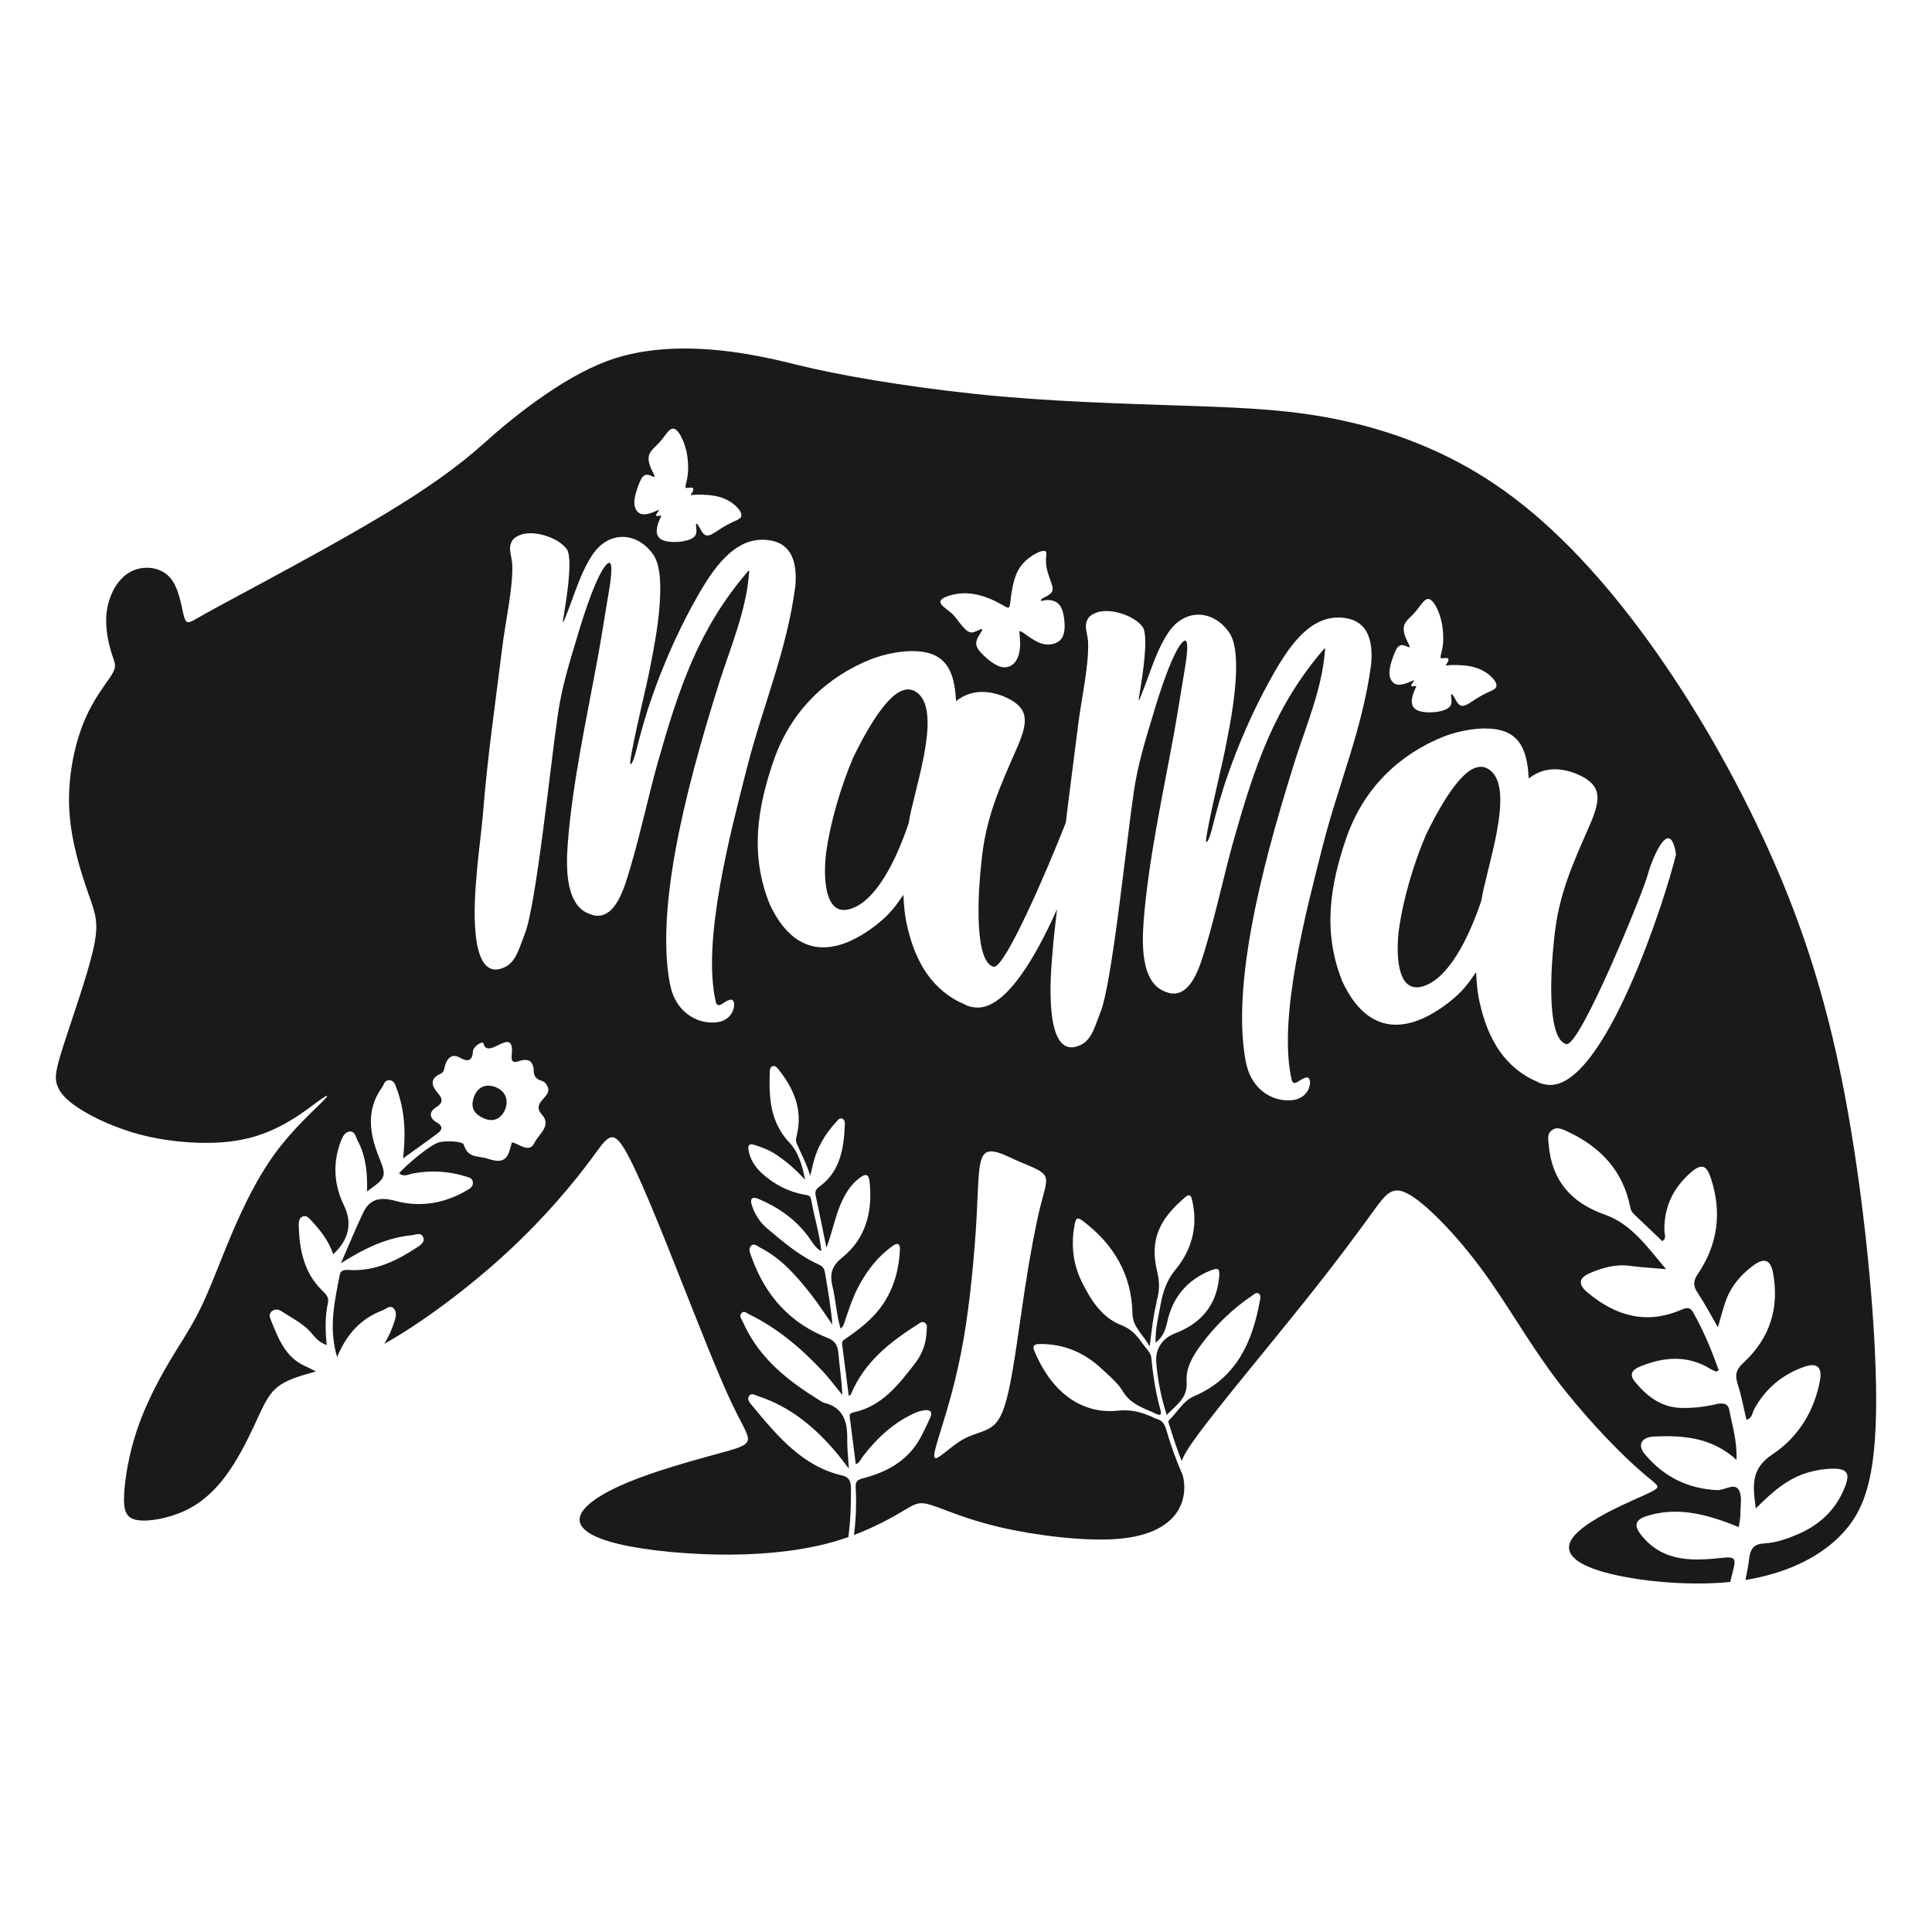
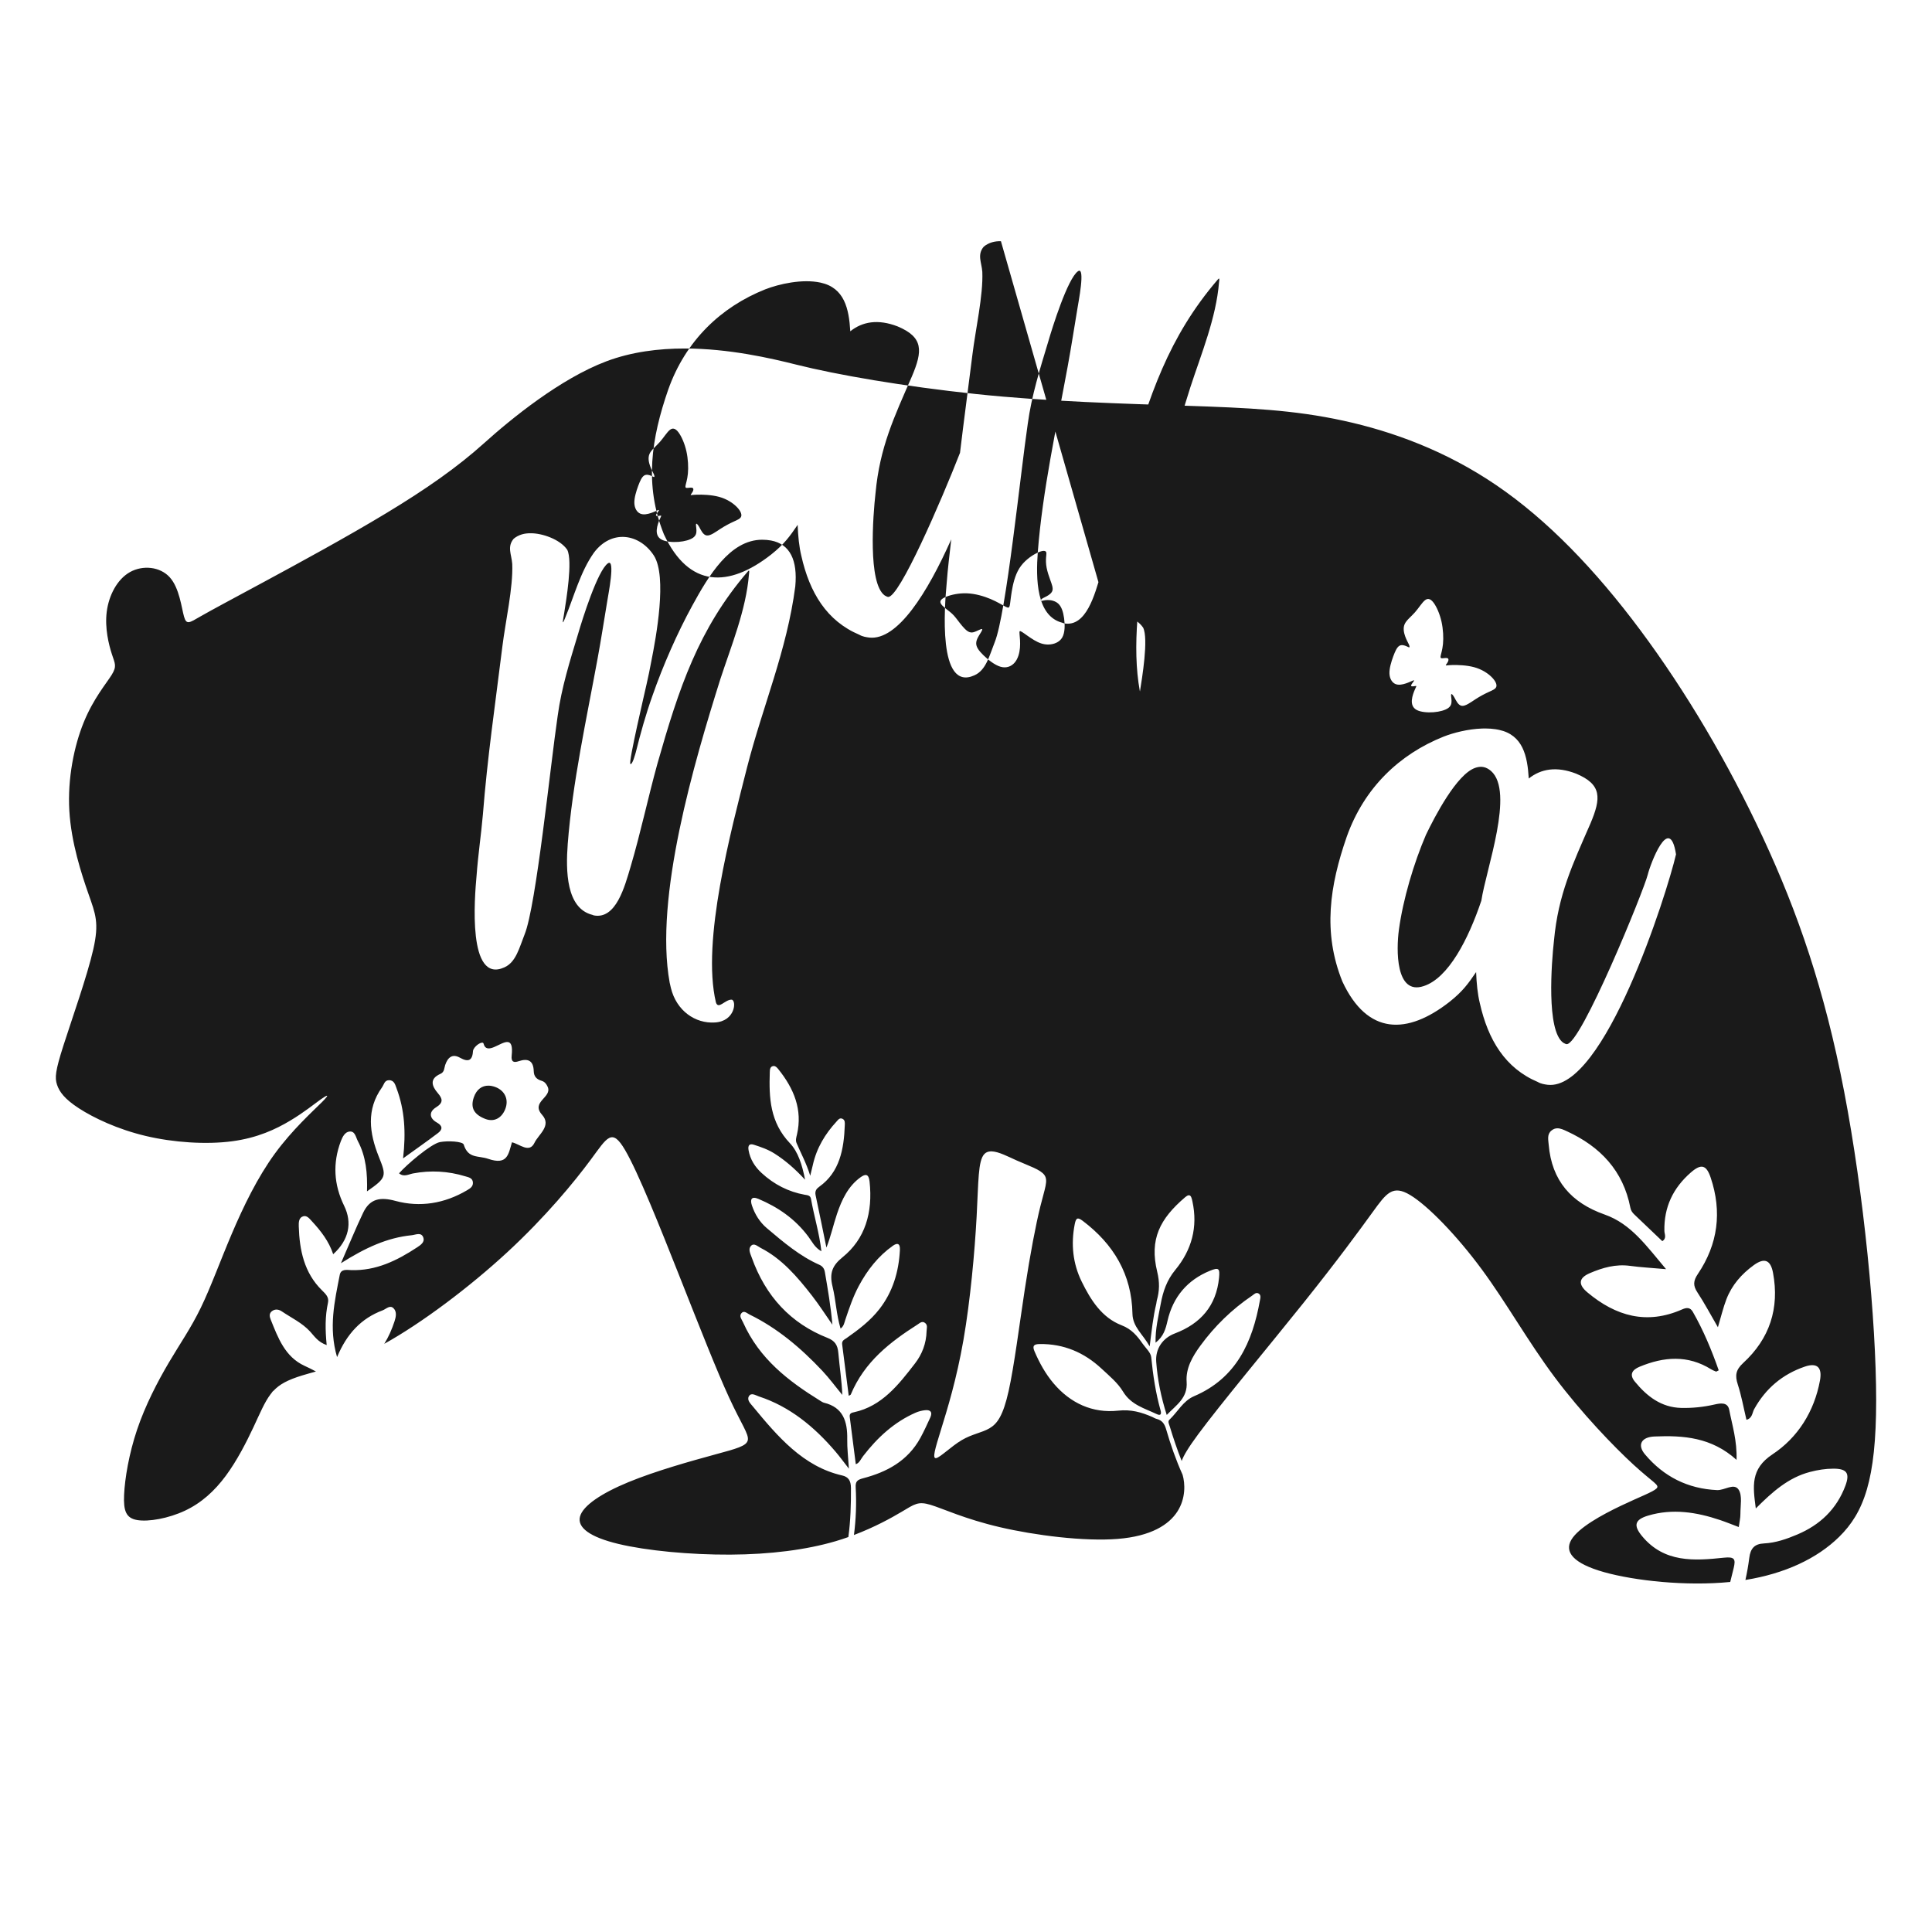
<svg xmlns="http://www.w3.org/2000/svg" id="svg8" version="1.1" viewBox="0 0 1000 1000" height="1000" width="1000">
  <defs id="defs2" />
  <g transform="translate(0,-122.52)" id="layer1">
-     <path id="path841" d="m 354.54,302.906 c -13.631,-0.018 -27.706,1.733 -40.75,6.656 -23.686,8.94 -49.107,29.621 -63.119,42.242 -14.012,12.622 -30.271,23.959 -50.809,36.367 -20.537,12.408 -45.358,25.889 -62.791,35.301 -17.433,9.412 -27.501,14.765 -33.271,18.078 -5.77,3.313 -7.268,4.6 -8.553,0.107 -1.285,-4.493 -2.354,-14.765 -7.381,-20.326 -5.027,-5.561 -14.015,-6.417 -20.646,-2.674 -6.631,3.743 -10.91,12.087 -11.98,20.537 -1.07,8.45 1.069,17.011 2.674,21.932 1.604,4.92 2.675,6.204 -0.105,10.695 -2.78,4.492 -9.414,12.193 -14.441,24.494 -5.028,12.301 -8.449,29.203 -7.486,45.783 0.962,16.58 6.311,32.842 9.947,43.217 3.636,10.375 5.561,14.867 2.459,28.559 -3.102,13.691 -11.231,36.583 -15.451,49.775 -4.22,13.192 -4.53,16.684 -3.324,20.322 1.206,3.638 3.927,7.42 11.416,12.262 7.489,4.841 19.743,10.739 34.342,14.219 14.599,3.479 31.539,4.539 44.777,2.799 13.239,-1.74 22.767,-6.276 30.105,-10.664 7.338,-4.388 12.474,-8.62 15.881,-11.043 3.407,-2.423 5.072,-3.026 0.533,1.512 -4.539,4.538 -15.283,14.221 -24.283,26.549 -9.001,12.328 -16.262,27.307 -22.312,41.525 -6.051,14.219 -10.893,27.686 -16.035,38.273 -5.142,10.588 -10.589,18.306 -16.488,28.289 -5.899,9.984 -12.253,22.236 -16.488,34.791 -4.236,12.555 -6.354,25.419 -6.732,33.738 -0.378,8.319 0.981,12.098 6.807,13.082 5.825,0.984 16.11,-0.828 24.658,-4.838 8.548,-4.01 15.355,-10.213 21.18,-18.08 5.824,-7.867 10.663,-17.395 14.219,-24.961 3.556,-7.565 5.824,-13.157 9.002,-17.318 0.144,-0.189 0.303,-0.36 0.451,-0.543 0.023,-0.042 0.037,-0.083 0.062,-0.125 0.292,-0.487 0.641,-0.845 1.023,-1.123 3.007,-3.188 7.092,-5.514 14.732,-7.855 2.098,-0.643 4.522,-1.304 7.16,-2.051 -1.874,-1.038 -3.866,-2 -5.906,-2.939 -10.135,-4.662 -13.724,-14.535 -17.537,-24.025 -0.578,-1.436 -0.884,-3.091 0.684,-4.271 1.738,-1.312 3.636,-0.879 5.158,0.154 4.94,3.346 10.428,5.877 14.598,10.406 2.193,2.381 4.011,5.415 8.568,6.996 -0.775,-7.952 -0.845,-14.948 0.666,-21.883 0.626,-2.873 -1.118,-4.508 -3.141,-6.498 -9.176,-9.028 -11.599,-20.721 -11.973,-33.037 -0.062,-2.051 -0.047,-4.586 2.361,-5.254 1.893,-0.524 3.225,1.275 4.496,2.648 4.611,4.977 8.728,10.279 10.959,16.998 8.148,-7.371 9.985,-16.25 5.664,-25.076 -5.332,-10.89 -6.013,-22.038 -1.705,-33.428 0.866,-2.262 2.121,-4.763 4.506,-4.998 2.885,-0.285 3.232,2.93 4.277,4.895 4.284,8.052 5.035,16.849 4.762,26.07 10.28,-7.157 10.13,-7.863 6.068,-18.02 -4.8,-12.012 -6.595,-24.233 1.699,-35.816 1.026,-1.432 1.235,-3.644 3.561,-3.695 2.777,-0.058 3.292,2.404 3.971,4.217 4.215,11.229 4.904,22.859 3.365,36.248 6.599,-4.764 12.426,-8.83 18.084,-13.121 2.383,-1.806 2.504,-3.713 -0.533,-5.408 -4.045,-2.255 -4.23,-5.564 -0.5,-7.887 3.925,-2.445 3.429,-4.464 0.934,-7.371 -3.21,-3.74 -4.356,-7.437 1.334,-9.957 2.166,-0.959 1.929,-2.979 2.473,-4.576 1.339,-3.941 3.707,-6.002 7.641,-3.793 4.577,2.568 6.5,1.307 6.783,-3.621 0.026,-0.247 0.149,-0.504 0.264,-0.738 1.132,-2.313 4.794,-4.42 5.18,-2.932 1.608,6.164 8.747,-1.109 12.459,-0.828 1.687,0.128 2.667,1.817 2.096,7.037 -0.37,3.382 1.215,3.709 3.611,2.895 4.926,-1.675 7.666,-0.211 7.807,5.125 0.075,2.816 1.521,4.254 4.053,5.006 1.583,0.47 2.482,1.577 3.182,3.158 2.417,5.477 -8.966,7.679 -2.893,14.475 5.048,5.652 -1.88,10.11 -3.953,14.461 -2.678,5.617 -7.661,0.62 -11.658,-0.254 -1.871,6.287 -2.313,11.978 -12.303,8.559 -5.227,-1.791 -10.367,0.02 -12.674,-7.4 -0.506,-1.63 -8.247,-2.051 -12.312,-1.264 -4.603,0.89 -17.247,11.672 -21.15,16.16 2.449,2.108 4.982,0.485 7.252,0.059 9.156,-1.727 18.147,-1.209 27.02,1.488 1.669,0.507 3.813,0.816 3.957,3.193 0.131,2.156 -1.472,3.106 -3.119,4.076 -11.592,6.827 -24.246,8.917 -36.955,5.465 -7.988,-2.169 -13.267,-1.132 -16.748,6.145 -3.759,7.858 -7.046,15.949 -11.488,26.109 12.693,-8.037 23.973,-13.227 36.627,-14.492 2.056,-0.206 5.138,-1.852 6.088,1.434 0.644,2.224 -1.521,3.679 -3.314,4.859 -10.37,6.819 -21.211,12.173 -34.121,11.764 -2.085,-0.067 -5.268,-0.749 -5.887,2.434 -2.653,13.636 -5.87,27.294 -1.393,42.594 5.021,-12.067 12.478,-20.04 23.59,-24.213 1.821,-0.685 3.764,-2.961 5.654,-1.049 1.756,1.775 1.273,4.364 0.51,6.693 -1.365,4.181 -3.101,8.143 -5.33,11.688 19.343,-10.725 44.045,-29.262 63.764,-47.488 19.79,-18.293 34.547,-36.258 43.107,-47.814 8.56,-11.556 10.914,-16.688 17.76,-5.027 6.845,11.66 18.184,40.113 28.346,65.785 10.162,25.672 19.148,48.565 25.566,62.471 6.418,13.906 10.268,18.829 9.627,21.93 -0.641,3.101 -5.775,4.383 -17.541,7.592 -11.766,3.209 -30.169,8.346 -44.18,14.121 -14.011,5.775 -23.636,12.191 -25.135,17.861 -1.499,5.67 5.13,10.593 19.785,14.123 14.655,3.53 37.332,5.668 57.979,5.561 20.646,-0.107 39.257,-2.46 54.555,-6.953 2.281,-0.67 4.461,-1.395 6.588,-2.145 1.132,-8.345 1.398,-16.816 1.344,-25.371 -0.024,-3.88 -1.358,-5.779 -4.561,-6.51 -20.138,-4.594 -33.279,-20.033 -46.234,-35.74 -1.219,-1.478 -3.198,-3.321 -2.01,-5.291 1.229,-2.041 3.485,-0.417 5.186,0.141 15.809,5.187 28.576,15.563 39.699,28.645 2.176,2.558 4.165,5.296 6.855,8.738 -0.357,-5.9 -0.949,-10.627 -0.863,-15.289 0.167,-9.253 -2.213,-16.464 -11.941,-18.826 -0.754,-0.184 -1.474,-0.689 -2.172,-1.121 -16.289,-10.095 -31.361,-21.573 -39.818,-40.529 -0.667,-1.492 -2.129,-3.082 -0.887,-4.65 1.353,-1.707 2.927,-0.025 4.266,0.629 14.277,6.968 26.455,17.209 37.6,29.061 3.675,3.907 6.865,8.269 10.414,12.549 -0.326,-7.472 -1.446,-14.641 -2.076,-21.822 -0.357,-4.071 -1.844,-6.227 -5.584,-7.699 -18.969,-7.475 -32.077,-21.465 -39.277,-41.707 -0.667,-1.874 -1.838,-4.103 -0.482,-5.76 1.612,-1.97 3.532,0.064 5.121,0.875 10.944,5.583 18.971,14.936 26.574,24.707 3.754,4.824 7.07,10.022 10.584,15.053 -0.809,-9.308 -2.359,-18.266 -3.893,-27.229 -0.314,-1.831 -1.2,-3.047 -2.879,-3.789 -10.099,-4.467 -18.611,-11.72 -27.145,-18.939 -3.692,-3.125 -6.186,-7.148 -7.721,-11.703 -1.047,-3.107 -0.342,-5.018 3.381,-3.441 10.045,4.253 18.911,10.247 25.83,19.541 1.869,2.512 3.309,5.68 6.736,7.561 -1.071,-9.542 -3.833,-18.185 -5.359,-27.014 -0.346,-2.001 -1.833,-1.985 -3.293,-2.25 -8.334,-1.51 -15.845,-5.286 -22.369,-11.322 -3.361,-3.11 -5.852,-6.967 -6.676,-11.725 -0.428,-2.481 0.412,-3.59 2.789,-2.818 3.664,1.189 7.286,2.414 10.686,4.58 5.495,3.499 10.44,7.758 15.768,13.506 -1.477,-7.77 -3.708,-14.545 -7.803,-18.846 -10.388,-10.907 -10.9,-23.552 -10.457,-36.805 0.045,-1.314 0.119,-2.818 1.646,-3.152 0.155,-0.034 0.302,-0.049 0.445,-0.045 1.002,0.025 1.735,0.9 2.375,1.697 8.025,9.995 12.574,20.913 9.604,33.754 -0.338,1.457 -0.842,2.925 -0.217,4.416 2.212,5.274 5.041,10.259 7.076,16.938 0.648,-2.676 1.015,-4.082 1.33,-5.502 1.978,-8.94 6.442,-16.217 12.291,-22.559 0.813,-0.881 1.614,-2.157 3.129,-1.393 1.275,0.642 1.186,2.006 1.148,3.131 -0.436,12.723 -2.727,24.493 -13.152,31.943 -1.503,1.076 -2.435,2.233 -1.955,4.48 1.926,9.011 3.737,18.04 5.59,27.062 2.293,-5.791 3.561,-11.722 5.459,-17.371 2.509,-7.468 5.847,-14.453 12.221,-19.02 2.519,-1.806 4.222,-1.821 4.656,2.246 1.745,16.065 -2.304,29.708 -13.961,39.137 -5.163,4.178 -6.956,8.053 -5.223,15.115 1.741,7.099 1.96,14.512 4.178,21.844 1.722,-1.286 1.917,-2.991 2.422,-4.496 2.025,-6.035 4.063,-12.082 7.025,-17.607 4.436,-8.278 10.088,-15.452 17.582,-20.756 2.271,-1.609 3.87,-1.416 3.678,2.236 -0.602,11.456 -3.79,21.688 -10.516,30.389 -4.814,6.228 -10.9,10.774 -17.133,15.166 -1.129,0.795 -2.499,1.25 -2.244,3.244 1.144,8.802 2.255,17.606 3.408,26.613 0.62,-0.391 0.976,-0.475 1.068,-0.697 7.074,-16.959 20.351,-27.158 34.623,-36.264 1.114,-0.71 2.295,-1.945 3.824,-0.746 1.48,1.16 0.812,2.743 0.777,4.215 -0.15,6.459 -2.384,12.05 -6.002,16.738 -8.526,11.05 -17.145,22.106 -31.482,25.229 -1.184,0.257 -2.54,0.493 -2.295,2.41 1.042,8.14 2.084,16.28 3.135,24.492 l 0.019,-0.004 c 1.814,-0.502 2.582,-2.633 3.779,-4.18 7.441,-9.654 16.13,-17.617 27.141,-22.459 1.53,-0.674 3.223,-1.101 4.898,-1.287 2.789,-0.311 4.029,0.954 2.688,3.861 -1.623,3.517 -3.226,7.062 -5.07,10.436 -6.573,12.027 -17.465,17.743 -29.674,20.932 -3.14,0.82 -4.001,1.744 -3.83,4.836 0.458,8.284 0.144,16.464 -0.904,24.527 10.761,-4.066 19.281,-8.797 24.639,-11.979 6.852,-4.068 8.563,-5.569 14.98,-3.643 6.418,1.926 17.544,7.276 35.836,11.555 18.292,4.279 43.742,7.485 61.074,6.094 17.332,-1.391 26.53,-7.378 30.916,-14.225 4.386,-6.847 3.957,-14.55 2.674,-18.934 -0.01,-0.035 -0.023,-0.061 -0.033,-0.096 -3.436,-7.618 -6.192,-15.535 -8.539,-23.625 -0.799,-2.755 -2.115,-4.563 -4.93,-5.25 -0.775,-0.19 -1.474,-0.683 -2.221,-1.006 -5.647,-2.444 -10.946,-3.978 -17.711,-3.246 -13.182,1.424 -24.721,-3.868 -33.443,-14.23 -4.126,-4.904 -7.209,-10.487 -9.74,-16.381 -1.194,-2.779 -0.626,-3.83 2.625,-3.873 12.484,-0.166 23.056,4.374 32.043,12.748 3.962,3.692 8.363,7.307 11.094,11.842 4.167,6.919 11.125,8.658 17.506,11.697 2.163,1.029 2.41,-0.29 1.957,-1.896 -2.544,-9.038 -3.926,-18.243 -4.855,-27.584 -0.242,-2.441 -2.828,-4.679 -4.422,-6.951 -2.846,-4.059 -5.662,-7.542 -10.904,-9.566 -10.276,-3.968 -16.007,-13.115 -20.656,-22.586 -4.611,-9.393 -5.625,-19.441 -3.605,-29.758 0.651,-3.327 1.521,-3.676 4.156,-1.688 15.976,12.058 25.336,27.724 25.717,48.043 0.135,6.895 5.385,10.583 8.912,16.912 1.041,-8.216 1.775,-15.264 3.432,-22.143 0.135,-0.526 0.103,-1.089 0.256,-1.605 1.412,-4.939 1.525,-9.494 0.215,-14.857 -4.112,-16.841 1.361,-27.413 14.473,-38.617 0.707,-0.604 1.267,-0.905 1.715,-0.979 1.343,-0.221 1.688,1.578 2.037,3.186 2.894,13.275 -0.404,25.18 -8.863,35.422 -4.367,5.288 -6.364,11.123 -7.541,17.566 -1.176,6.453 -2.843,12.84 -2.68,20.123 4.216,-3.281 5.225,-7.141 6.193,-11.35 2.831,-12.298 10.208,-21.086 21.963,-25.887 4.588,-1.874 5.179,-1.195 4.707,3.623 -1.425,14.548 -9.538,23.743 -22.865,28.812 -6.326,2.405 -10.139,7.943 -9.658,14.641 0.659,9.181 2.462,18.162 5.445,27.562 4.936,-5.201 10.924,-8.718 10.301,-17.162 -0.515,-6.989 3.029,-13.114 7.09,-18.674 7.43,-10.168 16.337,-18.844 26.779,-25.912 0.968,-0.654 1.972,-1.842 3.26,-1.186 1.551,0.79 1.011,2.488 0.797,3.682 -3.88,21.629 -12.218,40.207 -34.062,49.531 -5.73,2.446 -8.504,8.181 -12.812,12.221 -0.938,0.88 -0.134,2.297 0.225,3.475 1.838,6.047 3.845,12.016 6.16,17.852 0.96,-2.75 3.346,-6.795 8.512,-13.795 11.446,-15.511 36.471,-45.461 54.443,-67.926 17.972,-22.465 28.879,-37.433 35.941,-47.17 7.062,-9.737 10.272,-14.23 19.363,-8.773 9.092,5.456 24.069,20.86 37.012,38.402 12.943,17.542 23.85,37.225 37.756,55.838 13.906,18.613 30.802,36.15 40.967,45.459 10.165,9.309 13.59,10.378 11.771,12.195 -1.818,1.818 -8.879,4.385 -18.506,8.984 -9.627,4.599 -21.82,11.233 -25.564,17.545 -3.745,6.311 0.96,12.3 17.006,16.793 15.724,4.403 42.321,7.355 65.227,5.057 0.623,-2.39 1.218,-4.791 1.785,-7.201 1.081,-4.596 0.576,-5.963 -5.115,-5.354 -15.253,1.63 -30.761,2.703 -42.217,-11.055 -4.614,-5.541 -4.038,-8.617 3.074,-10.74 12.612,-3.764 25.026,-1.796 37.219,2.307 3.128,1.053 6.189,2.31 9.67,3.623 0.349,-2.594 0.869,-4.681 0.855,-6.762 -0.029,-4.272 1.085,-9.456 -0.916,-12.568 -2.358,-3.669 -7.282,0.39 -11.168,0.211 -15.198,-0.696 -27.63,-6.995 -37.322,-18.514 -4.091,-4.861 -1.915,-8.942 4.898,-9.234 14.956,-0.642 29.583,0.405 42.504,12.098 0.323,-9.976 -2.246,-17.909 -3.793,-25.922 -0.806,-4.173 -4.733,-3.383 -7.719,-2.705 -5.631,1.277 -11.312,1.874 -17.047,1.744 -10.425,-0.234 -17.845,-6.026 -24.094,-13.646 -2.941,-3.587 -1.428,-6.063 2.475,-7.68 12.562,-5.207 24.949,-6.205 37.043,1.344 0.782,0.487 1.666,0.818 2.527,1.166 0.13,0.061 0.398,-0.173 1.381,-0.646 -3.641,-10.39 -7.867,-20.593 -13.391,-30.26 -1.347,-2.359 -3.187,-2.318 -5.482,-1.301 -18.322,8.109 -34.364,3.556 -49.092,-8.785 -4.844,-4.058 -4.635,-7.43 1.248,-9.955 6.633,-2.844 13.439,-4.792 20.855,-3.768 5.416,0.745 10.901,1.018 18.613,1.707 -10.144,-11.99 -18.088,-23.454 -31.799,-28.277 -17.275,-6.076 -27.384,-17.558 -28.951,-36.1 -0.222,-2.638 -0.944,-5.393 1.402,-7.348 0.991,-0.825 1.986,-1.158 2.986,-1.186 1.667,-0.045 3.344,0.754 5.025,1.527 17.285,7.954 29.141,20.41 32.855,39.578 0.308,1.568 1.063,2.562 2.107,3.553 4.81,4.576 9.615,9.16 14.432,13.754 2.386,-1.521 1.106,-3.632 1.072,-5.301 -0.255,-12.302 4.493,-22.224 13.691,-30.24 5.339,-4.651 8.027,-4.016 10.27,2.66 5.951,17.715 3.773,34.445 -6.639,49.875 -2.406,3.566 -2.535,6.024 -0.229,9.521 3.627,5.501 6.718,11.354 10.609,18.045 1.672,-5.579 2.736,-10.182 4.422,-14.541 2.829,-7.317 7.851,-13.04 14.174,-17.617 5.467,-3.958 8.68,-2.698 9.93,3.979 3.437,18.377 -1.758,34.127 -15.434,46.68 -3.902,3.58 -4.289,6.523 -2.797,11.125 1.895,5.852 2.979,11.968 4.482,18.273 3.103,-0.812 2.981,-3.669 3.986,-5.488 5.92,-10.735 14.711,-18.099 26.189,-22.02 6.441,-2.201 9.126,0.386 7.875,7.186 -2.953,16.068 -11.487,29.548 -24.572,38.205 -11.525,7.626 -10.138,16.565 -8.639,28.006 8.577,-8.582 16.86,-15.979 28.104,-18.908 3.975,-1.035 7.944,-1.672 12.01,-1.68 7.024,-0.015 8.68,2.341 6.254,8.84 -4.526,12.127 -13.167,20.291 -24.908,25.246 -5.498,2.322 -11.174,4.319 -17.227,4.611 -4.883,0.233 -6.994,2.537 -7.615,7.502 -0.481,3.85 -1.16,7.649 -1.992,11.408 20.288,-3.267 37,-10.989 48.527,-22.322 12.73,-12.516 19.149,-29.415 19.148,-70.705 C 971.102,805.989 964.683,740.311 954.521,687.468 944.359,634.625 930.452,594.619 912.482,556.003 894.511,517.388 872.478,480.165 849.052,448.716 825.626,417.268 800.809,391.593 774.603,373.73 c -26.206,-17.863 -53.809,-27.918 -79.373,-33.48 -25.564,-5.562 -49.097,-6.632 -80.973,-7.701 -31.876,-1.07 -72.096,-2.14 -109.32,-6.098 -37.224,-3.958 -71.668,-9.891 -92.744,-15.188 -13.444,-3.379 -34.934,-8.327 -57.652,-8.357 z m -6.057,41.471 c 0.923,0.047 1.827,0.73 2.771,2.02 1.511,2.063 3.122,5.677 4.021,9.67 0.899,3.993 1.085,8.365 0.777,11.596 -0.308,3.231 -1.107,5.323 -1.246,6.383 -0.139,1.059 0.383,1.086 1.203,1.006 0.82,-0.08 1.942,-0.266 2.479,0.018 0.536,0.284 0.49,1.039 0.115,1.807 -0.375,0.768 -1.078,1.547 -1.107,1.797 -0.03,0.25 0.613,-0.031 3.303,-0.107 2.69,-0.077 7.434,0.051 11.338,1.109 3.903,1.058 6.971,3.047 8.965,4.986 1.994,1.939 2.913,3.829 2.562,5.082 -0.351,1.253 -1.973,1.868 -3.951,2.775 -1.978,0.907 -4.31,2.104 -6.828,3.734 -2.518,1.631 -5.221,3.695 -7.123,3.424 -1.902,-0.271 -3,-2.879 -3.859,-4.404 -0.86,-1.525 -1.482,-1.968 -1.631,-1.482 -0.149,0.486 0.174,1.899 0.203,3.275 0.029,1.376 -0.236,2.716 -1.768,3.793 -1.532,1.077 -4.33,1.889 -7.512,2.135 -3.182,0.245 -6.746,-0.078 -8.805,-1.201 -2.059,-1.123 -2.61,-3.044 -2.451,-5.1 0.159,-2.056 1.03,-4.243 1.594,-5.518 0.564,-1.274 0.819,-1.633 0.672,-1.738 -0.147,-0.105 -0.697,0.045 -1.346,0.125 -0.649,0.08 -1.394,0.088 -1.322,-0.428 0.072,-0.516 0.962,-1.556 1.342,-2.123 0.38,-0.567 0.248,-0.661 -0.441,-0.387 -0.69,0.274 -1.93,0.914 -3.607,1.469 -1.677,0.554 -3.786,1.022 -5.467,0.268 -1.681,-0.754 -2.932,-2.731 -3.025,-5.436 -0.093,-2.704 0.972,-6.134 1.971,-8.848 0.999,-2.714 1.93,-4.712 3.145,-5.447 1.215,-0.736 2.715,-0.209 3.66,0.193 0.945,0.403 1.336,0.683 1.518,0.566 0.182,-0.117 0.153,-0.632 -0.258,-1.541 -0.411,-0.909 -1.206,-2.215 -1.877,-4.074 -0.671,-1.859 -1.218,-4.27 -0.301,-6.352 0.918,-2.082 3.3,-3.834 5.332,-6.131 2.032,-2.297 3.714,-5.14 5.26,-6.305 0.58,-0.437 1.141,-0.637 1.695,-0.609 z m -73.715,54.166 c 5.672,-0.067 15.08,3.039 18.834,8.543 2.891,5.721 -0.524,26.077 -1.66,33.252 -0.199,1.472 -1.443,6.967 0.299,2.705 l 0.254,-0.629 c 4.699,-11.357 7.895,-23.916 14.893,-33.797 9.151,-12.255 23.665,-9.961 31.105,1.537 6.853,10.919 1.183,41.8 -1.402,54.775 -0.694,3.904 -1.557,7.782 -2.414,11.664 -0.88,4.045 -9.471,40.527 -8.414,41.336 1.079,0.645 2.529,-5.153 2.803,-5.949 2.537,-10.15 5.126,-19.46 8.623,-29.314 5.437,-15.588 12.897,-32.57 20.633,-46.682 8.404,-15.354 19.419,-34.02 36.086,-34.1 1.666,-0.005 3.207,0.129 4.625,0.395 v -0.004 c 9.928,1.858 13.847,10.225 12.602,23.756 -4.323,33.228 -16.874,62.011 -25.012,93.891 -8.226,32.534 -23.6,89.588 -16.074,121.418 1.291,4.005 4.704,-1.534 8.184,-1.396 2.595,0.517 1.816,11.238 -8.754,11.809 -10.08,0.637 -19.843,-6.013 -22.734,-17.896 l -0.629,-2.746 c -8.038,-44.058 12.788,-114.364 26.213,-157.021 5.68,-17.388 13.338,-35.842 14.832,-54.295 0.199,-1.472 0.352,-2.62 -0.643,-1.422 -25.499,29.7 -35.629,60.315 -46.746,99.453 -4.885,17.662 -8.648,35.638 -13.859,53.256 -3.05,10.248 -7.543,27.464 -19.068,25.24 l -0.633,-0.25 c -13.705,-3.351 -13.896,-22.864 -12.857,-36.715 2.422,-31.486 9.774,-64.972 15.467,-96.016 1.861,-10.075 3.373,-20.03 5.07,-30.127 0.309,-2.29 4.294,-21.904 0.254,-19.119 -5.34,3.776 -13.252,29.021 -15.436,36.555 -4.213,13.922 -8.588,27.821 -10.555,42.379 -3.775,25.473 -11.132,98.429 -17.113,113.111 -2.772,6.954 -4.443,14.393 -10.469,17.076 -19.169,8.736 -15.449,-36.068 -14.393,-47.584 0.782,-10.721 2.362,-21.164 3.264,-31.535 2.298,-29.337 6.47,-57.754 10.076,-86.914 1.56,-12.781 5.627,-30.555 5.113,-42.783 -0.34,-4.876 -2.797,-8.872 0.766,-13.055 2.622,-2.144 5.719,-2.893 8.871,-2.801 z m 265.225,9.121 c 0.524,-0.039 0.913,0.043 1.168,0.217 0.68,0.464 0.415,1.587 0.289,3.092 -0.125,1.505 -0.11,3.389 0.295,5.484 0.405,2.095 1.197,4.398 1.941,6.459 0.744,2.061 1.438,3.879 1.053,5.264 -0.386,1.384 -1.851,2.334 -3.014,2.973 -1.163,0.638 -2.023,0.964 -2.537,1.4 -0.514,0.437 -0.683,0.984 -0.225,1.016 0.458,0.032 1.541,-0.452 3.244,-0.475 1.703,-0.023 4.029,0.417 5.629,1.947 1.6,1.53 2.476,4.151 2.936,7.492 0.459,3.341 0.502,7.402 -0.961,9.947 -1.463,2.546 -4.43,3.576 -7.09,3.643 -2.66,0.066 -5.011,-0.833 -7.461,-2.279 -2.449,-1.447 -4.995,-3.441 -6.301,-4.246 -1.306,-0.805 -1.371,-0.422 -1.244,1.119 0.127,1.541 0.444,4.231 0.215,7.023 -0.229,2.792 -1.007,5.681 -2.688,7.674 -1.68,1.993 -4.264,3.089 -7.307,2.232 -3.043,-0.856 -6.543,-3.665 -8.953,-6.016 -2.41,-2.351 -3.73,-4.243 -3.707,-6.174 0.023,-1.931 1.389,-3.902 2.232,-5.254 0.843,-1.352 1.166,-2.087 0.684,-2.107 -0.482,-0.021 -1.767,0.671 -3.084,1.23 -1.317,0.559 -2.664,0.985 -4.365,-0.176 -1.701,-1.161 -3.756,-3.907 -5.174,-5.756 -1.418,-1.849 -2.197,-2.8 -3.818,-4.113 -1.621,-1.314 -4.086,-2.991 -4.799,-4.387 -0.712,-1.396 0.327,-2.51 2.857,-3.523 2.531,-1.013 6.557,-1.927 10.775,-1.744 4.219,0.182 8.632,1.46 12.166,2.953 3.534,1.493 6.19,3.202 7.715,3.969 1.525,0.766 1.918,0.591 2.189,-0.652 0.271,-1.243 0.421,-3.558 1.01,-7.131 0.589,-3.573 1.619,-8.408 3.953,-12.111 2.334,-3.703 5.972,-6.275 8.604,-7.658 1.645,-0.865 2.897,-1.266 3.771,-1.332 z m 199.326,24.889 c 0.923,0.047 1.827,0.73 2.771,2.02 1.511,2.063 3.122,5.677 4.021,9.67 0.899,3.993 1.085,8.365 0.777,11.596 -0.308,3.231 -1.107,5.323 -1.246,6.383 -0.139,1.059 0.383,1.086 1.203,1.006 0.82,-0.08 1.942,-0.266 2.479,0.018 0.536,0.284 0.49,1.039 0.115,1.807 -0.375,0.768 -1.078,1.547 -1.107,1.797 -0.03,0.25 0.613,-0.031 3.303,-0.107 2.69,-0.077 7.434,0.051 11.338,1.109 3.903,1.058 6.971,3.047 8.965,4.986 1.994,1.939 2.913,3.829 2.562,5.082 -0.351,1.253 -1.973,1.868 -3.951,2.775 -1.978,0.907 -4.31,2.104 -6.828,3.734 -2.518,1.631 -5.221,3.695 -7.123,3.424 -1.902,-0.271 -3,-2.879 -3.859,-4.404 -0.86,-1.525 -1.482,-1.968 -1.631,-1.482 -0.149,0.486 0.174,1.899 0.203,3.275 0.029,1.376 -0.236,2.716 -1.768,3.793 -1.532,1.077 -4.33,1.889 -7.512,2.135 -3.182,0.245 -6.746,-0.078 -8.805,-1.201 -2.059,-1.123 -2.61,-3.044 -2.451,-5.1 0.159,-2.056 1.03,-4.243 1.594,-5.518 0.564,-1.274 0.819,-1.633 0.672,-1.738 -0.147,-0.105 -0.697,0.045 -1.346,0.125 -0.649,0.08 -1.394,0.088 -1.322,-0.428 0.072,-0.516 0.962,-1.556 1.342,-2.123 0.38,-0.567 0.248,-0.661 -0.441,-0.387 -0.69,0.274 -1.93,0.914 -3.607,1.469 -1.677,0.554 -3.786,1.022 -5.467,0.268 -1.681,-0.754 -2.932,-2.731 -3.025,-5.436 -0.093,-2.704 0.972,-6.134 1.971,-8.848 0.999,-2.714 1.93,-4.712 3.145,-5.447 1.215,-0.736 2.715,-0.209 3.66,0.193 0.945,0.403 1.336,0.683 1.518,0.566 0.182,-0.117 0.153,-0.632 -0.258,-1.541 -0.411,-0.909 -1.206,-2.215 -1.877,-4.074 -0.671,-1.859 -1.218,-4.27 -0.301,-6.352 0.918,-2.082 3.3,-3.834 5.332,-6.131 2.032,-2.297 3.714,-5.14 5.26,-6.305 0.58,-0.437 1.141,-0.637 1.695,-0.609 z m -166.488,6.262 c 5.672,-0.067 15.081,3.039 18.834,8.543 2.891,5.721 -0.526,26.077 -1.662,33.252 -0.199,1.472 -1.441,6.967 0.301,2.705 l 0.25,-0.629 c 4.699,-11.357 7.895,-23.92 14.893,-33.801 9.151,-12.255 23.665,-9.961 31.105,1.537 6.853,10.919 1.183,41.802 -1.402,54.777 -0.694,3.904 -1.553,7.784 -2.41,11.666 -0.88,4.045 -9.473,40.527 -8.416,41.336 1.079,0.645 2.531,-5.155 2.805,-5.951 2.537,-10.15 5.126,-19.462 8.623,-29.316 5.437,-15.588 12.895,-32.568 20.631,-46.68 8.404,-15.354 19.421,-34.02 36.088,-34.1 1.666,-0.005 3.207,0.127 4.625,0.393 9.928,1.858 13.843,10.221 12.598,23.752 -4.323,33.228 -16.872,62.011 -25.01,93.891 -8.226,32.534 -23.598,89.592 -16.072,121.422 1.291,4.005 4.708,-1.534 8.188,-1.396 2.595,0.517 1.809,11.238 -8.762,11.809 -10.08,0.637 -19.841,-6.013 -22.732,-17.896 l -0.627,-2.75 c -8.038,-44.058 12.788,-114.364 26.213,-157.021 5.68,-17.388 13.334,-35.838 14.828,-54.291 0.199,-1.472 0.354,-2.62 -0.641,-1.422 -25.499,29.7 -35.629,60.313 -46.746,99.451 -4.885,17.662 -8.65,35.64 -13.861,53.258 -3.05,10.248 -7.539,27.464 -19.064,25.24 l -0.633,-0.252 c -13.705,-3.351 -13.9,-22.866 -12.861,-36.717 2.422,-31.486 9.778,-64.968 15.471,-96.012 1.861,-10.075 3.371,-20.032 5.068,-30.129 0.309,-2.29 4.293,-21.906 0.252,-19.121 -5.34,3.776 -13.248,29.025 -15.432,36.559 -4.213,13.922 -8.588,27.821 -10.555,42.379 -3.775,25.473 -11.136,98.429 -17.117,113.111 -2.772,6.954 -4.441,14.393 -10.467,17.076 -19.169,8.736 -15.449,-36.068 -14.393,-47.584 0.562,-7.709 1.533,-15.272 2.371,-22.771 -12.347,27.692 -27.767,52.432 -42.434,50.832 -1.497,-0.202 -3.494,-0.471 -5.139,-1.455 -16.819,-7.098 -25.755,-21.766 -30.029,-40.883 -1.139,-4.725 -1.679,-10.133 -1.902,-16.004 -4.118,6.047 -6.935,9.984 -13.764,15.41 -21.867,17.109 -42.474,17.372 -55.465,-10.541 -10.267,-25.514 -6.5,-49.64 2.242,-74.871 9.025,-25.447 27.366,-42.775 50.184,-51.883 7.24,-2.831 19.285,-5.525 28.662,-3.496 12.336,2.682 14.696,13.415 15.391,25.191 6.262,-4.995 14.33,-6.445 24.469,-2.535 13.462,5.628 13.018,12.678 7.424,25.891 -9.201,21.106 -16.63,36.611 -18.834,60.439 -1.301,11.507 -4.022,46.694 4.781,52.963 0.715,0.35 1.179,0.667 1.678,0.734 5.743,0.776 27.55,-49.736 37.277,-74.594 2.012,-16.927 4.314,-33.778 6.43,-50.881 1.56,-12.781 5.626,-30.551 5.113,-42.779 -0.341,-4.876 -2.799,-8.872 0.764,-13.055 2.622,-2.144 5.721,-2.893 8.873,-2.801 z M 470.484,479.382 c -1.033,-0.055 -2.128,0.12 -3.326,0.529 -9.585,3.276 -20.916,25.11 -25.506,34.648 -6.296,14.641 -11.881,33.439 -14.004,49.152 -1.382,10.226 -1.805,34.043 12.822,29.162 12.747,-4.119 23.056,-24.059 29.844,-44.221 2.473,-16.428 17.263,-56.332 5.008,-67.131 -1.254,-1.058 -2.494,-1.735 -3.822,-2.01 -0.332,-0.069 -0.671,-0.113 -1.016,-0.131 z m 298.35,20.197 c 1.797,0.007 3.568,0.127 5.27,0.383 0.605,0.091 1.201,0.2 1.787,0.326 12.336,2.682 14.698,13.415 15.393,25.191 6.262,-4.995 14.328,-6.446 24.467,-2.537 13.462,5.628 13.02,12.68 7.426,25.893 -9.201,21.106 -16.63,36.611 -18.834,60.439 -1.301,11.507 -4.022,46.694 4.781,52.963 0.715,0.35 1.179,0.667 1.678,0.734 7.233,0.977 40.287,-80.143 42.08,-87.773 1.173,-4.921 11.216,-32.262 14.621,-10.469 -4.826,20.681 -37.12,122.476 -66.402,119.281 -1.497,-0.202 -3.492,-0.471 -5.137,-1.455 -16.819,-7.098 -25.757,-21.766 -30.031,-40.883 -1.139,-4.725 -1.679,-10.133 -1.902,-16.004 -4.118,6.047 -6.935,9.984 -13.764,15.41 -21.867,17.109 -42.47,17.372 -55.461,-10.541 -10.267,-25.514 -6.5,-49.64 2.242,-74.871 9.025,-25.447 27.362,-42.775 50.18,-51.883 5.09,-1.991 12.559,-3.916 19.803,-4.176 0.604,-0.022 1.206,-0.032 1.805,-0.029 z m -1.926,19.852 c -1.032,-0.055 -2.126,0.118 -3.324,0.527 -9.585,3.276 -20.916,25.112 -25.506,34.65 -6.296,14.641 -11.885,33.439 -14.008,49.152 -1.382,10.226 -1.807,34.043 12.82,29.162 12.747,-4.119 23.064,-24.059 29.852,-44.221 2.473,-16.428 17.261,-56.332 5.006,-67.131 -1.254,-1.058 -2.498,-1.737 -3.826,-2.012 -0.332,-0.069 -0.67,-0.111 -1.014,-0.129 z M 252.882,684.453 c -3.365,-0.057 -6.203,1.871 -7.641,6.057 -1.912,5.549 0.271,8.995 6.062,11.209 4.601,1.698 8.384,-0.597 10.178,-5.041 2.031,-5.015 -0.165,-9.682 -5.092,-11.518 -1.206,-0.449 -2.386,-0.688 -3.508,-0.707 z m 260.441,34.018 c 3.598,0.124 8.378,2.67 12.898,4.691 6.429,2.874 12.329,4.69 14.371,7.562 2.042,2.873 0.227,6.805 -2.119,16.264 -2.346,9.459 -5.217,24.429 -8.016,42.734 -2.799,18.306 -5.521,39.934 -8.395,52.793 -2.874,12.859 -5.9,16.943 -9.91,19.289 -4.01,2.346 -8.998,2.95 -14.369,6.127 -5.371,3.177 -11.12,8.925 -13.238,9.303 -2.118,0.377 -0.606,-4.617 2.57,-14.9 3.176,-10.284 8.018,-25.869 11.572,-46.289 3.555,-20.421 5.827,-45.687 6.811,-63.764 0.983,-18.077 0.679,-28.969 4.008,-32.447 0.832,-0.87 1.89,-1.28 3.111,-1.355 0.229,-0.014 0.465,-0.016 0.705,-0.008 z" style="fill:#1a1a1a;fill-opacity:1;stroke:none;stroke-width:1.643px;stroke-linecap:butt;stroke-linejoin:miter;stroke-opacity:1" />
+     <path id="path841" d="m 354.54,302.906 c -13.631,-0.018 -27.706,1.733 -40.75,6.656 -23.686,8.94 -49.107,29.621 -63.119,42.242 -14.012,12.622 -30.271,23.959 -50.809,36.367 -20.537,12.408 -45.358,25.889 -62.791,35.301 -17.433,9.412 -27.501,14.765 -33.271,18.078 -5.77,3.313 -7.268,4.6 -8.553,0.107 -1.285,-4.493 -2.354,-14.765 -7.381,-20.326 -5.027,-5.561 -14.015,-6.417 -20.646,-2.674 -6.631,3.743 -10.91,12.087 -11.98,20.537 -1.07,8.45 1.069,17.011 2.674,21.932 1.604,4.92 2.675,6.204 -0.105,10.695 -2.78,4.492 -9.414,12.193 -14.441,24.494 -5.028,12.301 -8.449,29.203 -7.486,45.783 0.962,16.58 6.311,32.842 9.947,43.217 3.636,10.375 5.561,14.867 2.459,28.559 -3.102,13.691 -11.231,36.583 -15.451,49.775 -4.22,13.192 -4.53,16.684 -3.324,20.322 1.206,3.638 3.927,7.42 11.416,12.262 7.489,4.841 19.743,10.739 34.342,14.219 14.599,3.479 31.539,4.539 44.777,2.799 13.239,-1.74 22.767,-6.276 30.105,-10.664 7.338,-4.388 12.474,-8.62 15.881,-11.043 3.407,-2.423 5.072,-3.026 0.533,1.512 -4.539,4.538 -15.283,14.221 -24.283,26.549 -9.001,12.328 -16.262,27.307 -22.312,41.525 -6.051,14.219 -10.893,27.686 -16.035,38.273 -5.142,10.588 -10.589,18.306 -16.488,28.289 -5.899,9.984 -12.253,22.236 -16.488,34.791 -4.236,12.555 -6.354,25.419 -6.732,33.738 -0.378,8.319 0.981,12.098 6.807,13.082 5.825,0.984 16.11,-0.828 24.658,-4.838 8.548,-4.01 15.355,-10.213 21.18,-18.08 5.824,-7.867 10.663,-17.395 14.219,-24.961 3.556,-7.565 5.824,-13.157 9.002,-17.318 0.144,-0.189 0.303,-0.36 0.451,-0.543 0.023,-0.042 0.037,-0.083 0.062,-0.125 0.292,-0.487 0.641,-0.845 1.023,-1.123 3.007,-3.188 7.092,-5.514 14.732,-7.855 2.098,-0.643 4.522,-1.304 7.16,-2.051 -1.874,-1.038 -3.866,-2 -5.906,-2.939 -10.135,-4.662 -13.724,-14.535 -17.537,-24.025 -0.578,-1.436 -0.884,-3.091 0.684,-4.271 1.738,-1.312 3.636,-0.879 5.158,0.154 4.94,3.346 10.428,5.877 14.598,10.406 2.193,2.381 4.011,5.415 8.568,6.996 -0.775,-7.952 -0.845,-14.948 0.666,-21.883 0.626,-2.873 -1.118,-4.508 -3.141,-6.498 -9.176,-9.028 -11.599,-20.721 -11.973,-33.037 -0.062,-2.051 -0.047,-4.586 2.361,-5.254 1.893,-0.524 3.225,1.275 4.496,2.648 4.611,4.977 8.728,10.279 10.959,16.998 8.148,-7.371 9.985,-16.25 5.664,-25.076 -5.332,-10.89 -6.013,-22.038 -1.705,-33.428 0.866,-2.262 2.121,-4.763 4.506,-4.998 2.885,-0.285 3.232,2.93 4.277,4.895 4.284,8.052 5.035,16.849 4.762,26.07 10.28,-7.157 10.13,-7.863 6.068,-18.02 -4.8,-12.012 -6.595,-24.233 1.699,-35.816 1.026,-1.432 1.235,-3.644 3.561,-3.695 2.777,-0.058 3.292,2.404 3.971,4.217 4.215,11.229 4.904,22.859 3.365,36.248 6.599,-4.764 12.426,-8.83 18.084,-13.121 2.383,-1.806 2.504,-3.713 -0.533,-5.408 -4.045,-2.255 -4.23,-5.564 -0.5,-7.887 3.925,-2.445 3.429,-4.464 0.934,-7.371 -3.21,-3.74 -4.356,-7.437 1.334,-9.957 2.166,-0.959 1.929,-2.979 2.473,-4.576 1.339,-3.941 3.707,-6.002 7.641,-3.793 4.577,2.568 6.5,1.307 6.783,-3.621 0.026,-0.247 0.149,-0.504 0.264,-0.738 1.132,-2.313 4.794,-4.42 5.18,-2.932 1.608,6.164 8.747,-1.109 12.459,-0.828 1.687,0.128 2.667,1.817 2.096,7.037 -0.37,3.382 1.215,3.709 3.611,2.895 4.926,-1.675 7.666,-0.211 7.807,5.125 0.075,2.816 1.521,4.254 4.053,5.006 1.583,0.47 2.482,1.577 3.182,3.158 2.417,5.477 -8.966,7.679 -2.893,14.475 5.048,5.652 -1.88,10.11 -3.953,14.461 -2.678,5.617 -7.661,0.62 -11.658,-0.254 -1.871,6.287 -2.313,11.978 -12.303,8.559 -5.227,-1.791 -10.367,0.02 -12.674,-7.4 -0.506,-1.63 -8.247,-2.051 -12.312,-1.264 -4.603,0.89 -17.247,11.672 -21.15,16.16 2.449,2.108 4.982,0.485 7.252,0.059 9.156,-1.727 18.147,-1.209 27.02,1.488 1.669,0.507 3.813,0.816 3.957,3.193 0.131,2.156 -1.472,3.106 -3.119,4.076 -11.592,6.827 -24.246,8.917 -36.955,5.465 -7.988,-2.169 -13.267,-1.132 -16.748,6.145 -3.759,7.858 -7.046,15.949 -11.488,26.109 12.693,-8.037 23.973,-13.227 36.627,-14.492 2.056,-0.206 5.138,-1.852 6.088,1.434 0.644,2.224 -1.521,3.679 -3.314,4.859 -10.37,6.819 -21.211,12.173 -34.121,11.764 -2.085,-0.067 -5.268,-0.749 -5.887,2.434 -2.653,13.636 -5.87,27.294 -1.393,42.594 5.021,-12.067 12.478,-20.04 23.59,-24.213 1.821,-0.685 3.764,-2.961 5.654,-1.049 1.756,1.775 1.273,4.364 0.51,6.693 -1.365,4.181 -3.101,8.143 -5.33,11.688 19.343,-10.725 44.045,-29.262 63.764,-47.488 19.79,-18.293 34.547,-36.258 43.107,-47.814 8.56,-11.556 10.914,-16.688 17.76,-5.027 6.845,11.66 18.184,40.113 28.346,65.785 10.162,25.672 19.148,48.565 25.566,62.471 6.418,13.906 10.268,18.829 9.627,21.93 -0.641,3.101 -5.775,4.383 -17.541,7.592 -11.766,3.209 -30.169,8.346 -44.18,14.121 -14.011,5.775 -23.636,12.191 -25.135,17.861 -1.499,5.67 5.13,10.593 19.785,14.123 14.655,3.53 37.332,5.668 57.979,5.561 20.646,-0.107 39.257,-2.46 54.555,-6.953 2.281,-0.67 4.461,-1.395 6.588,-2.145 1.132,-8.345 1.398,-16.816 1.344,-25.371 -0.024,-3.88 -1.358,-5.779 -4.561,-6.51 -20.138,-4.594 -33.279,-20.033 -46.234,-35.74 -1.219,-1.478 -3.198,-3.321 -2.01,-5.291 1.229,-2.041 3.485,-0.417 5.186,0.141 15.809,5.187 28.576,15.563 39.699,28.645 2.176,2.558 4.165,5.296 6.855,8.738 -0.357,-5.9 -0.949,-10.627 -0.863,-15.289 0.167,-9.253 -2.213,-16.464 -11.941,-18.826 -0.754,-0.184 -1.474,-0.689 -2.172,-1.121 -16.289,-10.095 -31.361,-21.573 -39.818,-40.529 -0.667,-1.492 -2.129,-3.082 -0.887,-4.65 1.353,-1.707 2.927,-0.025 4.266,0.629 14.277,6.968 26.455,17.209 37.6,29.061 3.675,3.907 6.865,8.269 10.414,12.549 -0.326,-7.472 -1.446,-14.641 -2.076,-21.822 -0.357,-4.071 -1.844,-6.227 -5.584,-7.699 -18.969,-7.475 -32.077,-21.465 -39.277,-41.707 -0.667,-1.874 -1.838,-4.103 -0.482,-5.76 1.612,-1.97 3.532,0.064 5.121,0.875 10.944,5.583 18.971,14.936 26.574,24.707 3.754,4.824 7.07,10.022 10.584,15.053 -0.809,-9.308 -2.359,-18.266 -3.893,-27.229 -0.314,-1.831 -1.2,-3.047 -2.879,-3.789 -10.099,-4.467 -18.611,-11.72 -27.145,-18.939 -3.692,-3.125 -6.186,-7.148 -7.721,-11.703 -1.047,-3.107 -0.342,-5.018 3.381,-3.441 10.045,4.253 18.911,10.247 25.83,19.541 1.869,2.512 3.309,5.68 6.736,7.561 -1.071,-9.542 -3.833,-18.185 -5.359,-27.014 -0.346,-2.001 -1.833,-1.985 -3.293,-2.25 -8.334,-1.51 -15.845,-5.286 -22.369,-11.322 -3.361,-3.11 -5.852,-6.967 -6.676,-11.725 -0.428,-2.481 0.412,-3.59 2.789,-2.818 3.664,1.189 7.286,2.414 10.686,4.58 5.495,3.499 10.44,7.758 15.768,13.506 -1.477,-7.77 -3.708,-14.545 -7.803,-18.846 -10.388,-10.907 -10.9,-23.552 -10.457,-36.805 0.045,-1.314 0.119,-2.818 1.646,-3.152 0.155,-0.034 0.302,-0.049 0.445,-0.045 1.002,0.025 1.735,0.9 2.375,1.697 8.025,9.995 12.574,20.913 9.604,33.754 -0.338,1.457 -0.842,2.925 -0.217,4.416 2.212,5.274 5.041,10.259 7.076,16.938 0.648,-2.676 1.015,-4.082 1.33,-5.502 1.978,-8.94 6.442,-16.217 12.291,-22.559 0.813,-0.881 1.614,-2.157 3.129,-1.393 1.275,0.642 1.186,2.006 1.148,3.131 -0.436,12.723 -2.727,24.493 -13.152,31.943 -1.503,1.076 -2.435,2.233 -1.955,4.48 1.926,9.011 3.737,18.04 5.59,27.062 2.293,-5.791 3.561,-11.722 5.459,-17.371 2.509,-7.468 5.847,-14.453 12.221,-19.02 2.519,-1.806 4.222,-1.821 4.656,2.246 1.745,16.065 -2.304,29.708 -13.961,39.137 -5.163,4.178 -6.956,8.053 -5.223,15.115 1.741,7.099 1.96,14.512 4.178,21.844 1.722,-1.286 1.917,-2.991 2.422,-4.496 2.025,-6.035 4.063,-12.082 7.025,-17.607 4.436,-8.278 10.088,-15.452 17.582,-20.756 2.271,-1.609 3.87,-1.416 3.678,2.236 -0.602,11.456 -3.79,21.688 -10.516,30.389 -4.814,6.228 -10.9,10.774 -17.133,15.166 -1.129,0.795 -2.499,1.25 -2.244,3.244 1.144,8.802 2.255,17.606 3.408,26.613 0.62,-0.391 0.976,-0.475 1.068,-0.697 7.074,-16.959 20.351,-27.158 34.623,-36.264 1.114,-0.71 2.295,-1.945 3.824,-0.746 1.48,1.16 0.812,2.743 0.777,4.215 -0.15,6.459 -2.384,12.05 -6.002,16.738 -8.526,11.05 -17.145,22.106 -31.482,25.229 -1.184,0.257 -2.54,0.493 -2.295,2.41 1.042,8.14 2.084,16.28 3.135,24.492 l 0.019,-0.004 c 1.814,-0.502 2.582,-2.633 3.779,-4.18 7.441,-9.654 16.13,-17.617 27.141,-22.459 1.53,-0.674 3.223,-1.101 4.898,-1.287 2.789,-0.311 4.029,0.954 2.688,3.861 -1.623,3.517 -3.226,7.062 -5.07,10.436 -6.573,12.027 -17.465,17.743 -29.674,20.932 -3.14,0.82 -4.001,1.744 -3.83,4.836 0.458,8.284 0.144,16.464 -0.904,24.527 10.761,-4.066 19.281,-8.797 24.639,-11.979 6.852,-4.068 8.563,-5.569 14.98,-3.643 6.418,1.926 17.544,7.276 35.836,11.555 18.292,4.279 43.742,7.485 61.074,6.094 17.332,-1.391 26.53,-7.378 30.916,-14.225 4.386,-6.847 3.957,-14.55 2.674,-18.934 -0.01,-0.035 -0.023,-0.061 -0.033,-0.096 -3.436,-7.618 -6.192,-15.535 -8.539,-23.625 -0.799,-2.755 -2.115,-4.563 -4.93,-5.25 -0.775,-0.19 -1.474,-0.683 -2.221,-1.006 -5.647,-2.444 -10.946,-3.978 -17.711,-3.246 -13.182,1.424 -24.721,-3.868 -33.443,-14.23 -4.126,-4.904 -7.209,-10.487 -9.74,-16.381 -1.194,-2.779 -0.626,-3.83 2.625,-3.873 12.484,-0.166 23.056,4.374 32.043,12.748 3.962,3.692 8.363,7.307 11.094,11.842 4.167,6.919 11.125,8.658 17.506,11.697 2.163,1.029 2.41,-0.29 1.957,-1.896 -2.544,-9.038 -3.926,-18.243 -4.855,-27.584 -0.242,-2.441 -2.828,-4.679 -4.422,-6.951 -2.846,-4.059 -5.662,-7.542 -10.904,-9.566 -10.276,-3.968 -16.007,-13.115 -20.656,-22.586 -4.611,-9.393 -5.625,-19.441 -3.605,-29.758 0.651,-3.327 1.521,-3.676 4.156,-1.688 15.976,12.058 25.336,27.724 25.717,48.043 0.135,6.895 5.385,10.583 8.912,16.912 1.041,-8.216 1.775,-15.264 3.432,-22.143 0.135,-0.526 0.103,-1.089 0.256,-1.605 1.412,-4.939 1.525,-9.494 0.215,-14.857 -4.112,-16.841 1.361,-27.413 14.473,-38.617 0.707,-0.604 1.267,-0.905 1.715,-0.979 1.343,-0.221 1.688,1.578 2.037,3.186 2.894,13.275 -0.404,25.18 -8.863,35.422 -4.367,5.288 -6.364,11.123 -7.541,17.566 -1.176,6.453 -2.843,12.84 -2.68,20.123 4.216,-3.281 5.225,-7.141 6.193,-11.35 2.831,-12.298 10.208,-21.086 21.963,-25.887 4.588,-1.874 5.179,-1.195 4.707,3.623 -1.425,14.548 -9.538,23.743 -22.865,28.812 -6.326,2.405 -10.139,7.943 -9.658,14.641 0.659,9.181 2.462,18.162 5.445,27.562 4.936,-5.201 10.924,-8.718 10.301,-17.162 -0.515,-6.989 3.029,-13.114 7.09,-18.674 7.43,-10.168 16.337,-18.844 26.779,-25.912 0.968,-0.654 1.972,-1.842 3.26,-1.186 1.551,0.79 1.011,2.488 0.797,3.682 -3.88,21.629 -12.218,40.207 -34.062,49.531 -5.73,2.446 -8.504,8.181 -12.812,12.221 -0.938,0.88 -0.134,2.297 0.225,3.475 1.838,6.047 3.845,12.016 6.16,17.852 0.96,-2.75 3.346,-6.795 8.512,-13.795 11.446,-15.511 36.471,-45.461 54.443,-67.926 17.972,-22.465 28.879,-37.433 35.941,-47.17 7.062,-9.737 10.272,-14.23 19.363,-8.773 9.092,5.456 24.069,20.86 37.012,38.402 12.943,17.542 23.85,37.225 37.756,55.838 13.906,18.613 30.802,36.15 40.967,45.459 10.165,9.309 13.59,10.378 11.771,12.195 -1.818,1.818 -8.879,4.385 -18.506,8.984 -9.627,4.599 -21.82,11.233 -25.564,17.545 -3.745,6.311 0.96,12.3 17.006,16.793 15.724,4.403 42.321,7.355 65.227,5.057 0.623,-2.39 1.218,-4.791 1.785,-7.201 1.081,-4.596 0.576,-5.963 -5.115,-5.354 -15.253,1.63 -30.761,2.703 -42.217,-11.055 -4.614,-5.541 -4.038,-8.617 3.074,-10.74 12.612,-3.764 25.026,-1.796 37.219,2.307 3.128,1.053 6.189,2.31 9.67,3.623 0.349,-2.594 0.869,-4.681 0.855,-6.762 -0.029,-4.272 1.085,-9.456 -0.916,-12.568 -2.358,-3.669 -7.282,0.39 -11.168,0.211 -15.198,-0.696 -27.63,-6.995 -37.322,-18.514 -4.091,-4.861 -1.915,-8.942 4.898,-9.234 14.956,-0.642 29.583,0.405 42.504,12.098 0.323,-9.976 -2.246,-17.909 -3.793,-25.922 -0.806,-4.173 -4.733,-3.383 -7.719,-2.705 -5.631,1.277 -11.312,1.874 -17.047,1.744 -10.425,-0.234 -17.845,-6.026 -24.094,-13.646 -2.941,-3.587 -1.428,-6.063 2.475,-7.68 12.562,-5.207 24.949,-6.205 37.043,1.344 0.782,0.487 1.666,0.818 2.527,1.166 0.13,0.061 0.398,-0.173 1.381,-0.646 -3.641,-10.39 -7.867,-20.593 -13.391,-30.26 -1.347,-2.359 -3.187,-2.318 -5.482,-1.301 -18.322,8.109 -34.364,3.556 -49.092,-8.785 -4.844,-4.058 -4.635,-7.43 1.248,-9.955 6.633,-2.844 13.439,-4.792 20.855,-3.768 5.416,0.745 10.901,1.018 18.613,1.707 -10.144,-11.99 -18.088,-23.454 -31.799,-28.277 -17.275,-6.076 -27.384,-17.558 -28.951,-36.1 -0.222,-2.638 -0.944,-5.393 1.402,-7.348 0.991,-0.825 1.986,-1.158 2.986,-1.186 1.667,-0.045 3.344,0.754 5.025,1.527 17.285,7.954 29.141,20.41 32.855,39.578 0.308,1.568 1.063,2.562 2.107,3.553 4.81,4.576 9.615,9.16 14.432,13.754 2.386,-1.521 1.106,-3.632 1.072,-5.301 -0.255,-12.302 4.493,-22.224 13.691,-30.24 5.339,-4.651 8.027,-4.016 10.27,2.66 5.951,17.715 3.773,34.445 -6.639,49.875 -2.406,3.566 -2.535,6.024 -0.229,9.521 3.627,5.501 6.718,11.354 10.609,18.045 1.672,-5.579 2.736,-10.182 4.422,-14.541 2.829,-7.317 7.851,-13.04 14.174,-17.617 5.467,-3.958 8.68,-2.698 9.93,3.979 3.437,18.377 -1.758,34.127 -15.434,46.68 -3.902,3.58 -4.289,6.523 -2.797,11.125 1.895,5.852 2.979,11.968 4.482,18.273 3.103,-0.812 2.981,-3.669 3.986,-5.488 5.92,-10.735 14.711,-18.099 26.189,-22.02 6.441,-2.201 9.126,0.386 7.875,7.186 -2.953,16.068 -11.487,29.548 -24.572,38.205 -11.525,7.626 -10.138,16.565 -8.639,28.006 8.577,-8.582 16.86,-15.979 28.104,-18.908 3.975,-1.035 7.944,-1.672 12.01,-1.68 7.024,-0.015 8.68,2.341 6.254,8.84 -4.526,12.127 -13.167,20.291 -24.908,25.246 -5.498,2.322 -11.174,4.319 -17.227,4.611 -4.883,0.233 -6.994,2.537 -7.615,7.502 -0.481,3.85 -1.16,7.649 -1.992,11.408 20.288,-3.267 37,-10.989 48.527,-22.322 12.73,-12.516 19.149,-29.415 19.148,-70.705 C 971.102,805.989 964.683,740.311 954.521,687.468 944.359,634.625 930.452,594.619 912.482,556.003 894.511,517.388 872.478,480.165 849.052,448.716 825.626,417.268 800.809,391.593 774.603,373.73 c -26.206,-17.863 -53.809,-27.918 -79.373,-33.48 -25.564,-5.562 -49.097,-6.632 -80.973,-7.701 -31.876,-1.07 -72.096,-2.14 -109.32,-6.098 -37.224,-3.958 -71.668,-9.891 -92.744,-15.188 -13.444,-3.379 -34.934,-8.327 -57.652,-8.357 z m -6.057,41.471 c 0.923,0.047 1.827,0.73 2.771,2.02 1.511,2.063 3.122,5.677 4.021,9.67 0.899,3.993 1.085,8.365 0.777,11.596 -0.308,3.231 -1.107,5.323 -1.246,6.383 -0.139,1.059 0.383,1.086 1.203,1.006 0.82,-0.08 1.942,-0.266 2.479,0.018 0.536,0.284 0.49,1.039 0.115,1.807 -0.375,0.768 -1.078,1.547 -1.107,1.797 -0.03,0.25 0.613,-0.031 3.303,-0.107 2.69,-0.077 7.434,0.051 11.338,1.109 3.903,1.058 6.971,3.047 8.965,4.986 1.994,1.939 2.913,3.829 2.562,5.082 -0.351,1.253 -1.973,1.868 -3.951,2.775 -1.978,0.907 -4.31,2.104 -6.828,3.734 -2.518,1.631 -5.221,3.695 -7.123,3.424 -1.902,-0.271 -3,-2.879 -3.859,-4.404 -0.86,-1.525 -1.482,-1.968 -1.631,-1.482 -0.149,0.486 0.174,1.899 0.203,3.275 0.029,1.376 -0.236,2.716 -1.768,3.793 -1.532,1.077 -4.33,1.889 -7.512,2.135 -3.182,0.245 -6.746,-0.078 -8.805,-1.201 -2.059,-1.123 -2.61,-3.044 -2.451,-5.1 0.159,-2.056 1.03,-4.243 1.594,-5.518 0.564,-1.274 0.819,-1.633 0.672,-1.738 -0.147,-0.105 -0.697,0.045 -1.346,0.125 -0.649,0.08 -1.394,0.088 -1.322,-0.428 0.072,-0.516 0.962,-1.556 1.342,-2.123 0.38,-0.567 0.248,-0.661 -0.441,-0.387 -0.69,0.274 -1.93,0.914 -3.607,1.469 -1.677,0.554 -3.786,1.022 -5.467,0.268 -1.681,-0.754 -2.932,-2.731 -3.025,-5.436 -0.093,-2.704 0.972,-6.134 1.971,-8.848 0.999,-2.714 1.93,-4.712 3.145,-5.447 1.215,-0.736 2.715,-0.209 3.66,0.193 0.945,0.403 1.336,0.683 1.518,0.566 0.182,-0.117 0.153,-0.632 -0.258,-1.541 -0.411,-0.909 -1.206,-2.215 -1.877,-4.074 -0.671,-1.859 -1.218,-4.27 -0.301,-6.352 0.918,-2.082 3.3,-3.834 5.332,-6.131 2.032,-2.297 3.714,-5.14 5.26,-6.305 0.58,-0.437 1.141,-0.637 1.695,-0.609 z m -73.715,54.166 c 5.672,-0.067 15.08,3.039 18.834,8.543 2.891,5.721 -0.524,26.077 -1.66,33.252 -0.199,1.472 -1.443,6.967 0.299,2.705 l 0.254,-0.629 c 4.699,-11.357 7.895,-23.916 14.893,-33.797 9.151,-12.255 23.665,-9.961 31.105,1.537 6.853,10.919 1.183,41.8 -1.402,54.775 -0.694,3.904 -1.557,7.782 -2.414,11.664 -0.88,4.045 -9.471,40.527 -8.414,41.336 1.079,0.645 2.529,-5.153 2.803,-5.949 2.537,-10.15 5.126,-19.46 8.623,-29.314 5.437,-15.588 12.897,-32.57 20.633,-46.682 8.404,-15.354 19.419,-34.02 36.086,-34.1 1.666,-0.005 3.207,0.129 4.625,0.395 v -0.004 c 9.928,1.858 13.847,10.225 12.602,23.756 -4.323,33.228 -16.874,62.011 -25.012,93.891 -8.226,32.534 -23.6,89.588 -16.074,121.418 1.291,4.005 4.704,-1.534 8.184,-1.396 2.595,0.517 1.816,11.238 -8.754,11.809 -10.08,0.637 -19.843,-6.013 -22.734,-17.896 l -0.629,-2.746 c -8.038,-44.058 12.788,-114.364 26.213,-157.021 5.68,-17.388 13.338,-35.842 14.832,-54.295 0.199,-1.472 0.352,-2.62 -0.643,-1.422 -25.499,29.7 -35.629,60.315 -46.746,99.453 -4.885,17.662 -8.648,35.638 -13.859,53.256 -3.05,10.248 -7.543,27.464 -19.068,25.24 l -0.633,-0.25 c -13.705,-3.351 -13.896,-22.864 -12.857,-36.715 2.422,-31.486 9.774,-64.972 15.467,-96.016 1.861,-10.075 3.373,-20.03 5.07,-30.127 0.309,-2.29 4.294,-21.904 0.254,-19.119 -5.34,3.776 -13.252,29.021 -15.436,36.555 -4.213,13.922 -8.588,27.821 -10.555,42.379 -3.775,25.473 -11.132,98.429 -17.113,113.111 -2.772,6.954 -4.443,14.393 -10.469,17.076 -19.169,8.736 -15.449,-36.068 -14.393,-47.584 0.782,-10.721 2.362,-21.164 3.264,-31.535 2.298,-29.337 6.47,-57.754 10.076,-86.914 1.56,-12.781 5.627,-30.555 5.113,-42.783 -0.34,-4.876 -2.797,-8.872 0.766,-13.055 2.622,-2.144 5.719,-2.893 8.871,-2.801 z m 265.225,9.121 c 0.524,-0.039 0.913,0.043 1.168,0.217 0.68,0.464 0.415,1.587 0.289,3.092 -0.125,1.505 -0.11,3.389 0.295,5.484 0.405,2.095 1.197,4.398 1.941,6.459 0.744,2.061 1.438,3.879 1.053,5.264 -0.386,1.384 -1.851,2.334 -3.014,2.973 -1.163,0.638 -2.023,0.964 -2.537,1.4 -0.514,0.437 -0.683,0.984 -0.225,1.016 0.458,0.032 1.541,-0.452 3.244,-0.475 1.703,-0.023 4.029,0.417 5.629,1.947 1.6,1.53 2.476,4.151 2.936,7.492 0.459,3.341 0.502,7.402 -0.961,9.947 -1.463,2.546 -4.43,3.576 -7.09,3.643 -2.66,0.066 -5.011,-0.833 -7.461,-2.279 -2.449,-1.447 -4.995,-3.441 -6.301,-4.246 -1.306,-0.805 -1.371,-0.422 -1.244,1.119 0.127,1.541 0.444,4.231 0.215,7.023 -0.229,2.792 -1.007,5.681 -2.688,7.674 -1.68,1.993 -4.264,3.089 -7.307,2.232 -3.043,-0.856 -6.543,-3.665 -8.953,-6.016 -2.41,-2.351 -3.73,-4.243 -3.707,-6.174 0.023,-1.931 1.389,-3.902 2.232,-5.254 0.843,-1.352 1.166,-2.087 0.684,-2.107 -0.482,-0.021 -1.767,0.671 -3.084,1.23 -1.317,0.559 -2.664,0.985 -4.365,-0.176 -1.701,-1.161 -3.756,-3.907 -5.174,-5.756 -1.418,-1.849 -2.197,-2.8 -3.818,-4.113 -1.621,-1.314 -4.086,-2.991 -4.799,-4.387 -0.712,-1.396 0.327,-2.51 2.857,-3.523 2.531,-1.013 6.557,-1.927 10.775,-1.744 4.219,0.182 8.632,1.46 12.166,2.953 3.534,1.493 6.19,3.202 7.715,3.969 1.525,0.766 1.918,0.591 2.189,-0.652 0.271,-1.243 0.421,-3.558 1.01,-7.131 0.589,-3.573 1.619,-8.408 3.953,-12.111 2.334,-3.703 5.972,-6.275 8.604,-7.658 1.645,-0.865 2.897,-1.266 3.771,-1.332 z m 199.326,24.889 c 0.923,0.047 1.827,0.73 2.771,2.02 1.511,2.063 3.122,5.677 4.021,9.67 0.899,3.993 1.085,8.365 0.777,11.596 -0.308,3.231 -1.107,5.323 -1.246,6.383 -0.139,1.059 0.383,1.086 1.203,1.006 0.82,-0.08 1.942,-0.266 2.479,0.018 0.536,0.284 0.49,1.039 0.115,1.807 -0.375,0.768 -1.078,1.547 -1.107,1.797 -0.03,0.25 0.613,-0.031 3.303,-0.107 2.69,-0.077 7.434,0.051 11.338,1.109 3.903,1.058 6.971,3.047 8.965,4.986 1.994,1.939 2.913,3.829 2.562,5.082 -0.351,1.253 -1.973,1.868 -3.951,2.775 -1.978,0.907 -4.31,2.104 -6.828,3.734 -2.518,1.631 -5.221,3.695 -7.123,3.424 -1.902,-0.271 -3,-2.879 -3.859,-4.404 -0.86,-1.525 -1.482,-1.968 -1.631,-1.482 -0.149,0.486 0.174,1.899 0.203,3.275 0.029,1.376 -0.236,2.716 -1.768,3.793 -1.532,1.077 -4.33,1.889 -7.512,2.135 -3.182,0.245 -6.746,-0.078 -8.805,-1.201 -2.059,-1.123 -2.61,-3.044 -2.451,-5.1 0.159,-2.056 1.03,-4.243 1.594,-5.518 0.564,-1.274 0.819,-1.633 0.672,-1.738 -0.147,-0.105 -0.697,0.045 -1.346,0.125 -0.649,0.08 -1.394,0.088 -1.322,-0.428 0.072,-0.516 0.962,-1.556 1.342,-2.123 0.38,-0.567 0.248,-0.661 -0.441,-0.387 -0.69,0.274 -1.93,0.914 -3.607,1.469 -1.677,0.554 -3.786,1.022 -5.467,0.268 -1.681,-0.754 -2.932,-2.731 -3.025,-5.436 -0.093,-2.704 0.972,-6.134 1.971,-8.848 0.999,-2.714 1.93,-4.712 3.145,-5.447 1.215,-0.736 2.715,-0.209 3.66,0.193 0.945,0.403 1.336,0.683 1.518,0.566 0.182,-0.117 0.153,-0.632 -0.258,-1.541 -0.411,-0.909 -1.206,-2.215 -1.877,-4.074 -0.671,-1.859 -1.218,-4.27 -0.301,-6.352 0.918,-2.082 3.3,-3.834 5.332,-6.131 2.032,-2.297 3.714,-5.14 5.26,-6.305 0.58,-0.437 1.141,-0.637 1.695,-0.609 z m -166.488,6.262 c 5.672,-0.067 15.081,3.039 18.834,8.543 2.891,5.721 -0.526,26.077 -1.662,33.252 -0.199,1.472 -1.441,6.967 0.301,2.705 l 0.25,-0.629 l -0.627,-2.75 c -8.038,-44.058 12.788,-114.364 26.213,-157.021 5.68,-17.388 13.334,-35.838 14.828,-54.291 0.199,-1.472 0.354,-2.62 -0.641,-1.422 -25.499,29.7 -35.629,60.313 -46.746,99.451 -4.885,17.662 -8.65,35.64 -13.861,53.258 -3.05,10.248 -7.539,27.464 -19.064,25.24 l -0.633,-0.252 c -13.705,-3.351 -13.9,-22.866 -12.861,-36.717 2.422,-31.486 9.778,-64.968 15.471,-96.012 1.861,-10.075 3.371,-20.032 5.068,-30.129 0.309,-2.29 4.293,-21.906 0.252,-19.121 -5.34,3.776 -13.248,29.025 -15.432,36.559 -4.213,13.922 -8.588,27.821 -10.555,42.379 -3.775,25.473 -11.136,98.429 -17.117,113.111 -2.772,6.954 -4.441,14.393 -10.467,17.076 -19.169,8.736 -15.449,-36.068 -14.393,-47.584 0.562,-7.709 1.533,-15.272 2.371,-22.771 -12.347,27.692 -27.767,52.432 -42.434,50.832 -1.497,-0.202 -3.494,-0.471 -5.139,-1.455 -16.819,-7.098 -25.755,-21.766 -30.029,-40.883 -1.139,-4.725 -1.679,-10.133 -1.902,-16.004 -4.118,6.047 -6.935,9.984 -13.764,15.41 -21.867,17.109 -42.474,17.372 -55.465,-10.541 -10.267,-25.514 -6.5,-49.64 2.242,-74.871 9.025,-25.447 27.366,-42.775 50.184,-51.883 7.24,-2.831 19.285,-5.525 28.662,-3.496 12.336,2.682 14.696,13.415 15.391,25.191 6.262,-4.995 14.33,-6.445 24.469,-2.535 13.462,5.628 13.018,12.678 7.424,25.891 -9.201,21.106 -16.63,36.611 -18.834,60.439 -1.301,11.507 -4.022,46.694 4.781,52.963 0.715,0.35 1.179,0.667 1.678,0.734 5.743,0.776 27.55,-49.736 37.277,-74.594 2.012,-16.927 4.314,-33.778 6.43,-50.881 1.56,-12.781 5.626,-30.551 5.113,-42.779 -0.341,-4.876 -2.799,-8.872 0.764,-13.055 2.622,-2.144 5.721,-2.893 8.873,-2.801 z M 470.484,479.382 c -1.033,-0.055 -2.128,0.12 -3.326,0.529 -9.585,3.276 -20.916,25.11 -25.506,34.648 -6.296,14.641 -11.881,33.439 -14.004,49.152 -1.382,10.226 -1.805,34.043 12.822,29.162 12.747,-4.119 23.056,-24.059 29.844,-44.221 2.473,-16.428 17.263,-56.332 5.008,-67.131 -1.254,-1.058 -2.494,-1.735 -3.822,-2.01 -0.332,-0.069 -0.671,-0.113 -1.016,-0.131 z m 298.35,20.197 c 1.797,0.007 3.568,0.127 5.27,0.383 0.605,0.091 1.201,0.2 1.787,0.326 12.336,2.682 14.698,13.415 15.393,25.191 6.262,-4.995 14.328,-6.446 24.467,-2.537 13.462,5.628 13.02,12.68 7.426,25.893 -9.201,21.106 -16.63,36.611 -18.834,60.439 -1.301,11.507 -4.022,46.694 4.781,52.963 0.715,0.35 1.179,0.667 1.678,0.734 7.233,0.977 40.287,-80.143 42.08,-87.773 1.173,-4.921 11.216,-32.262 14.621,-10.469 -4.826,20.681 -37.12,122.476 -66.402,119.281 -1.497,-0.202 -3.492,-0.471 -5.137,-1.455 -16.819,-7.098 -25.757,-21.766 -30.031,-40.883 -1.139,-4.725 -1.679,-10.133 -1.902,-16.004 -4.118,6.047 -6.935,9.984 -13.764,15.41 -21.867,17.109 -42.47,17.372 -55.461,-10.541 -10.267,-25.514 -6.5,-49.64 2.242,-74.871 9.025,-25.447 27.362,-42.775 50.18,-51.883 5.09,-1.991 12.559,-3.916 19.803,-4.176 0.604,-0.022 1.206,-0.032 1.805,-0.029 z m -1.926,19.852 c -1.032,-0.055 -2.126,0.118 -3.324,0.527 -9.585,3.276 -20.916,25.112 -25.506,34.65 -6.296,14.641 -11.885,33.439 -14.008,49.152 -1.382,10.226 -1.807,34.043 12.82,29.162 12.747,-4.119 23.064,-24.059 29.852,-44.221 2.473,-16.428 17.261,-56.332 5.006,-67.131 -1.254,-1.058 -2.498,-1.737 -3.826,-2.012 -0.332,-0.069 -0.67,-0.111 -1.014,-0.129 z M 252.882,684.453 c -3.365,-0.057 -6.203,1.871 -7.641,6.057 -1.912,5.549 0.271,8.995 6.062,11.209 4.601,1.698 8.384,-0.597 10.178,-5.041 2.031,-5.015 -0.165,-9.682 -5.092,-11.518 -1.206,-0.449 -2.386,-0.688 -3.508,-0.707 z m 260.441,34.018 c 3.598,0.124 8.378,2.67 12.898,4.691 6.429,2.874 12.329,4.69 14.371,7.562 2.042,2.873 0.227,6.805 -2.119,16.264 -2.346,9.459 -5.217,24.429 -8.016,42.734 -2.799,18.306 -5.521,39.934 -8.395,52.793 -2.874,12.859 -5.9,16.943 -9.91,19.289 -4.01,2.346 -8.998,2.95 -14.369,6.127 -5.371,3.177 -11.12,8.925 -13.238,9.303 -2.118,0.377 -0.606,-4.617 2.57,-14.9 3.176,-10.284 8.018,-25.869 11.572,-46.289 3.555,-20.421 5.827,-45.687 6.811,-63.764 0.983,-18.077 0.679,-28.969 4.008,-32.447 0.832,-0.87 1.89,-1.28 3.111,-1.355 0.229,-0.014 0.465,-0.016 0.705,-0.008 z" style="fill:#1a1a1a;fill-opacity:1;stroke:none;stroke-width:1.643px;stroke-linecap:butt;stroke-linejoin:miter;stroke-opacity:1" />
  </g>
</svg>